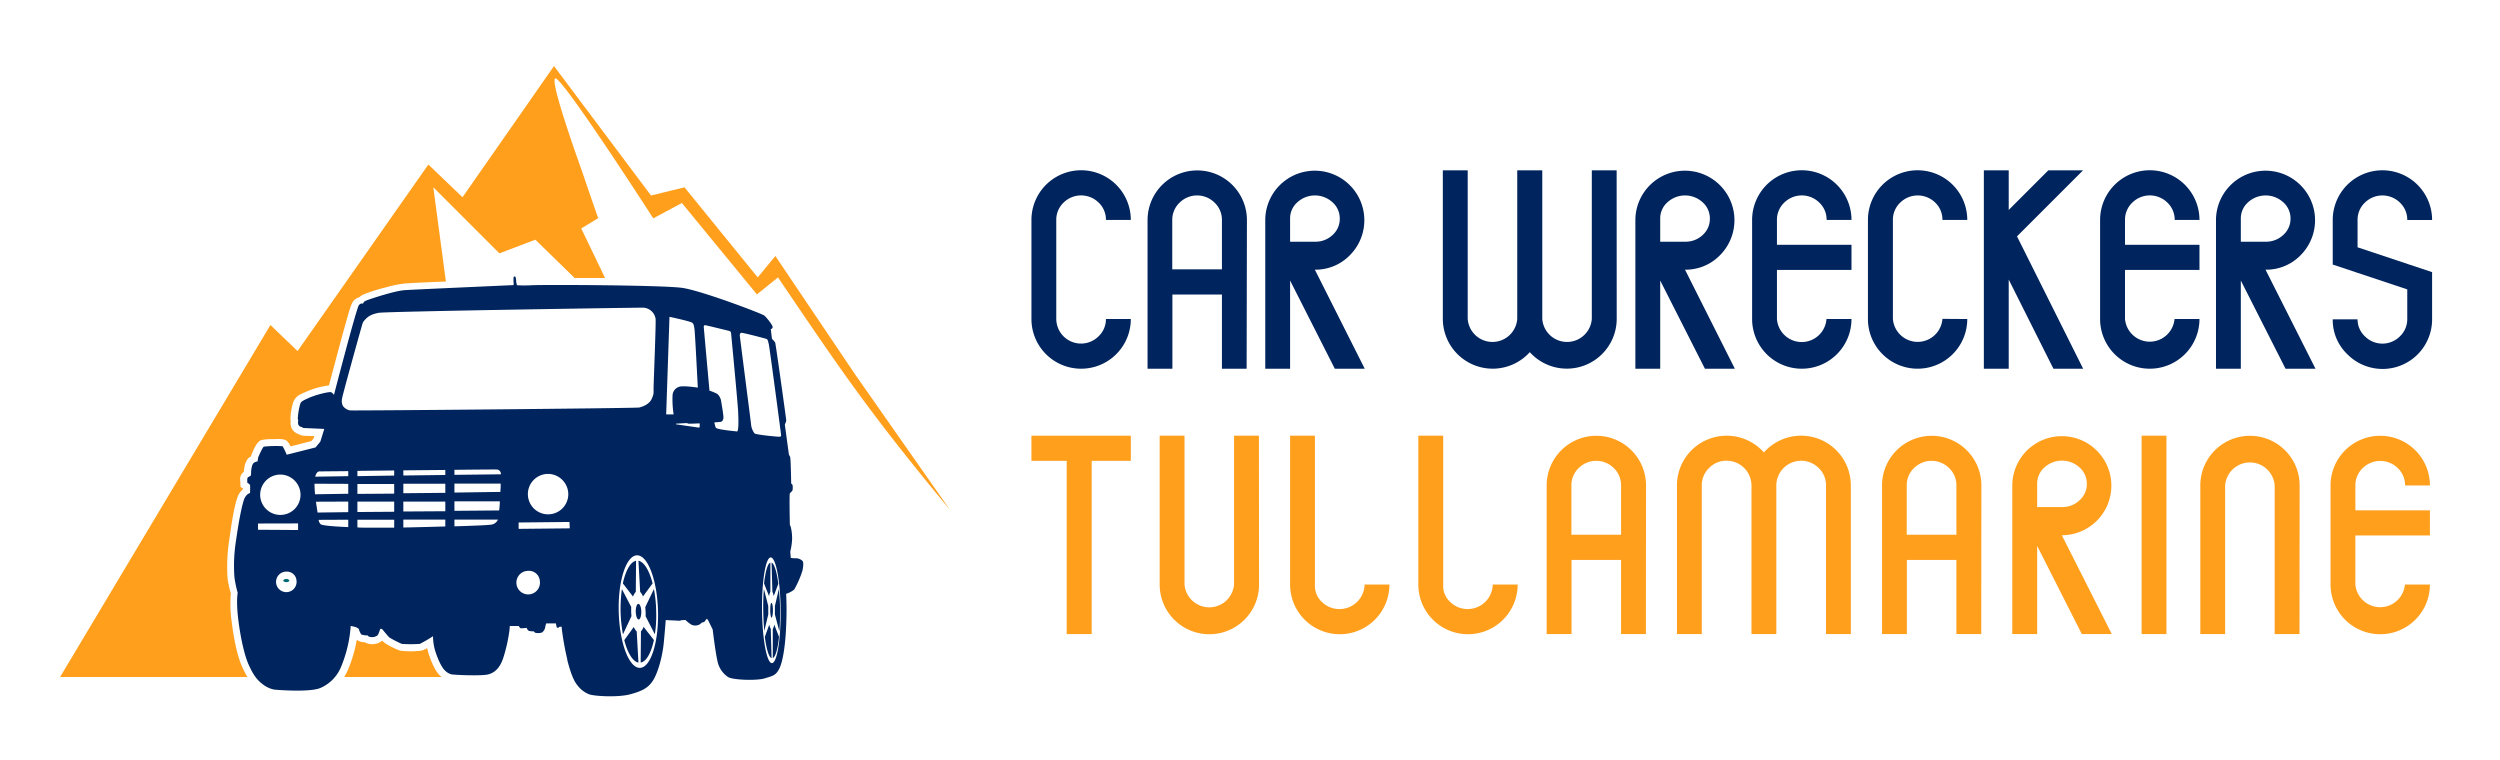
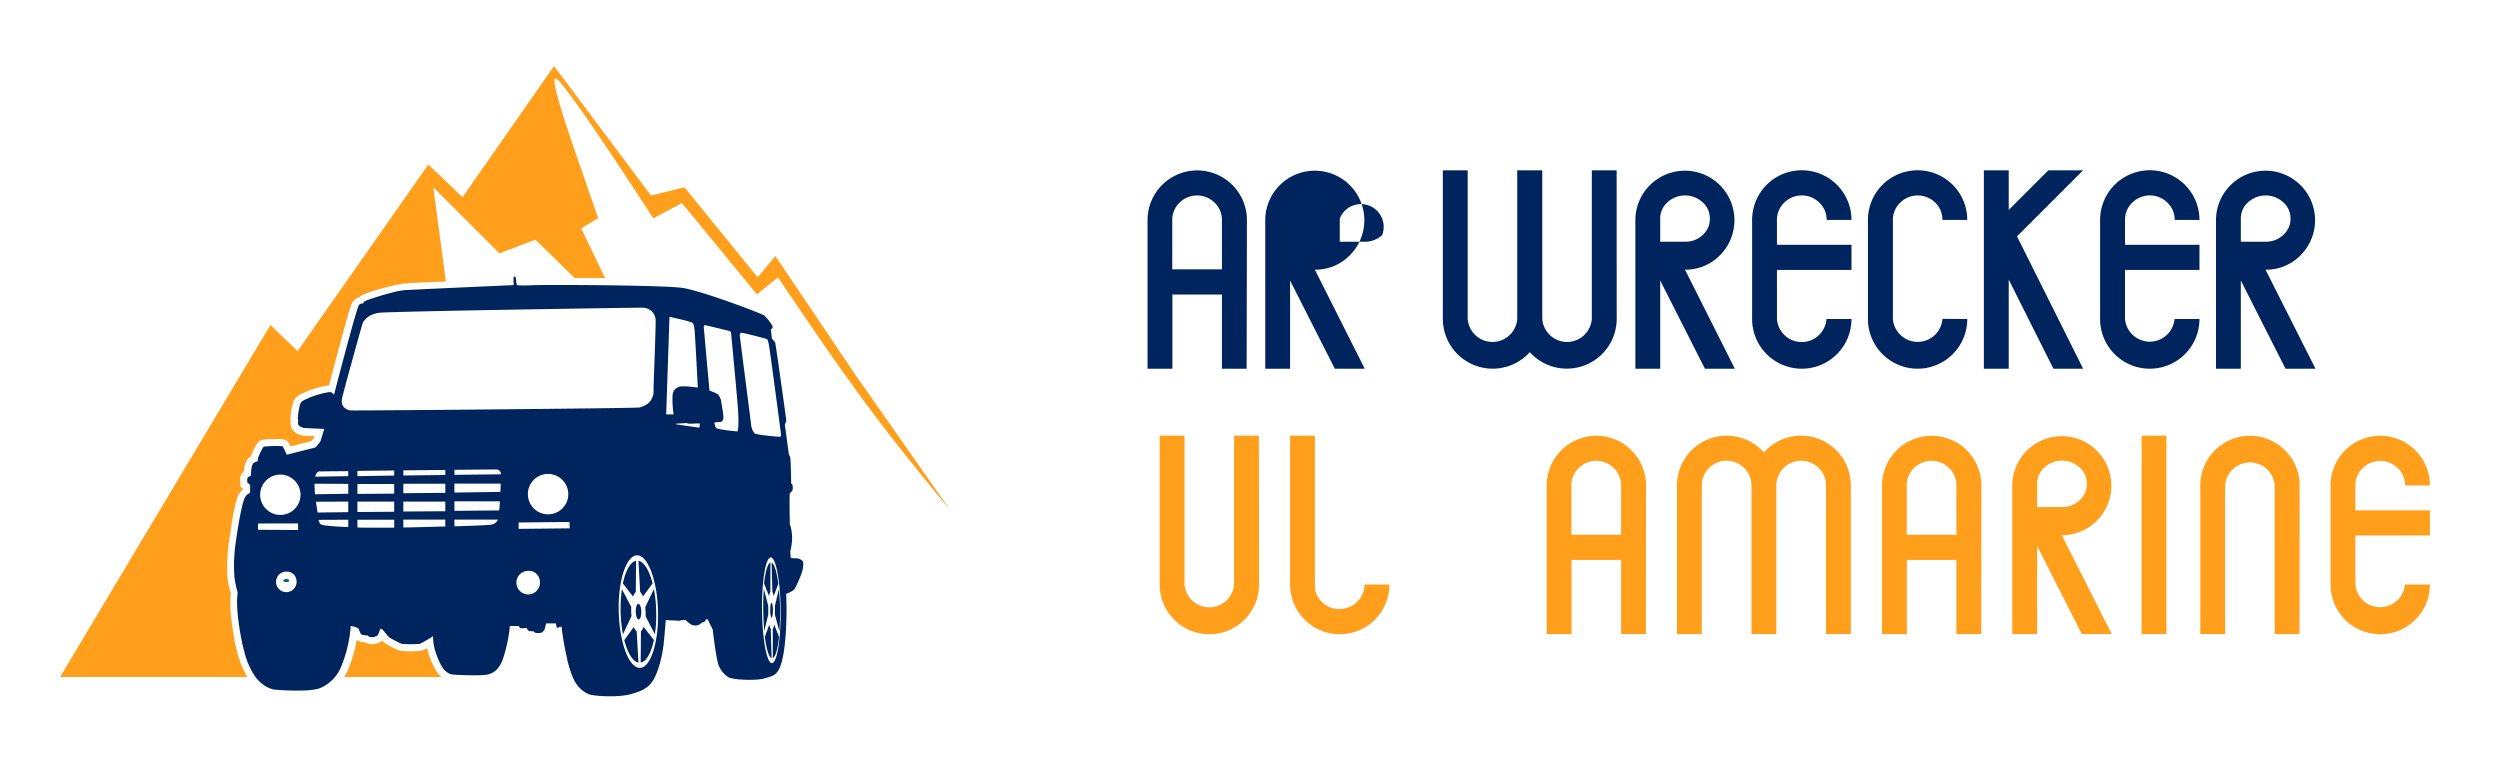
<svg xmlns="http://www.w3.org/2000/svg" id="Layer_1" data-name="Layer 1" viewBox="0 0 757 230">
  <defs>
    <style>.cls-1,.cls-5{fill:#00245d;}.cls-2,.cls-4{fill:#ff9f1c;}.cls-3{fill:#006874;}.cls-3,.cls-4,.cls-5{fill-rule:evenodd;}</style>
  </defs>
-   <path class="cls-1" d="M342.41,96.6a15,15,0,0,1-30.09,0v-30a15,15,0,0,1,30.09,0h-7.53a7.13,7.13,0,0,0-2.2-5.25,7.57,7.57,0,0,0-10.63,0,7.14,7.14,0,0,0-2.21,5.25V96.55a7.5,7.5,0,0,0,12.84,5.25,7.15,7.15,0,0,0,2.2-5.2Z" />
  <path class="cls-1" d="M377.48,111.65H370V89.18h-15v22.47h-7.52v-45a15,15,0,0,1,30.09,0ZM370,81.56V66.64a7.13,7.13,0,0,0-2.21-5.27,7.53,7.53,0,0,0-10.62,0,7.17,7.17,0,0,0-2.21,5.27V81.56Z" />
-   <path class="cls-1" d="M413.24,111.65h-9.06L390.64,84.94v26.71h-7.52V66.59a15,15,0,1,1,25.66,10.65,14.51,14.51,0,0,1-10.64,4.42Zm-7.56-45.46a6.53,6.53,0,0,0-2.21-4.95,7.87,7.87,0,0,0-10.62,0,6.5,6.5,0,0,0-2.21,4.95v7h7.52a7.51,7.51,0,0,0,5.31-2A6.53,6.53,0,0,0,405.68,66.19Z" />
+   <path class="cls-1" d="M413.24,111.65h-9.06L390.64,84.94v26.71h-7.52V66.59a15,15,0,1,1,25.66,10.65,14.51,14.51,0,0,1-10.64,4.42Zm-7.56-45.46v7h7.52a7.51,7.51,0,0,0,5.31-2A6.53,6.53,0,0,0,405.68,66.19Z" />
  <path class="cls-1" d="M489.54,96.63a15.1,15.1,0,0,1-26.32,10,15.1,15.1,0,0,1-26.33-10V51.57h7.53v45a7.52,7.52,0,0,0,15,0v-45H467v45a7.52,7.52,0,0,0,15,0v-45h7.52Z" />
  <path class="cls-1" d="M525.31,111.65h-9.06L502.71,84.94v26.71h-7.52V66.59a15,15,0,1,1,25.66,10.65,14.49,14.49,0,0,1-10.63,4.42Zm-7.56-45.46a6.53,6.53,0,0,0-2.21-4.95,7.87,7.87,0,0,0-10.62,0,6.5,6.5,0,0,0-2.21,4.95v7h7.52a7.51,7.51,0,0,0,5.31-2A6.53,6.53,0,0,0,517.75,66.19Z" />
  <path class="cls-1" d="M560.63,96.6a15,15,0,0,1-30.09,0v-30a15,15,0,0,1,30.09,0H553.1a7.1,7.1,0,0,0-2.21-5.25,7.56,7.56,0,0,0-10.62,0,7.14,7.14,0,0,0-2.21,5.25v7.52h22.57v7.62H538.06V96.6a7.52,7.52,0,0,0,15,0Z" />
  <path class="cls-1" d="M595.69,96.6a15,15,0,0,1-30.08,0v-30a15,15,0,0,1,30.08,0h-7.52A7.14,7.14,0,0,0,586,61.36a7.56,7.56,0,0,0-10.62,0,7.1,7.1,0,0,0-2.21,5.25V96.55a7.52,7.52,0,0,0,15,0Z" />
  <path class="cls-1" d="M630.78,111.65h-9l-13.54-27v27h-7.53V51.57h7.53v12l12-12h10.51l-20,20Z" />
  <path class="cls-1" d="M666,96.6a15,15,0,0,1-30.09,0v-30a15,15,0,0,1,30.09,0H658.5a7.14,7.14,0,0,0-2.21-5.25,7.57,7.57,0,0,0-10.63,0,7.14,7.14,0,0,0-2.21,5.25v7.52H666v7.62H643.45V96.6a7.53,7.53,0,0,0,15,0Z" />
  <path class="cls-1" d="M701.13,111.65h-9.07L678.52,84.94v26.71H671V66.59a15,15,0,1,1,25.66,10.65A14.49,14.49,0,0,1,686,81.66Zm-7.56-45.46a6.53,6.53,0,0,0-2.21-4.95,7.89,7.89,0,0,0-10.63,0,6.53,6.53,0,0,0-2.21,4.95v7H686a7.55,7.55,0,0,0,5.32-2A6.53,6.53,0,0,0,693.57,66.19Z" />
-   <path class="cls-1" d="M736.44,96.6a15,15,0,0,1-25.67,10.66,14.35,14.35,0,0,1-4.42-10.56h7.52a7,7,0,0,0,2.21,5.13,7.48,7.48,0,0,0,10.63,0,7.16,7.16,0,0,0,2.21-5.2v-9l-22.57-7.52V66.61a15,15,0,0,1,30.09,0h-7.52a7.14,7.14,0,0,0-2.21-5.25,7.57,7.57,0,0,0-10.63,0,7.14,7.14,0,0,0-2.21,5.25v8.27l22.57,7.53Z" />
-   <path class="cls-2" d="M342.41,139.54H330.56V192H323V139.54H312.32v-7.61h30.09Z" />
  <path class="cls-2" d="M381.24,177a15,15,0,0,1-30.09,0V131.93h7.52v45a7.52,7.52,0,0,0,15,0v-45h7.53Z" />
  <path class="cls-2" d="M420.72,177a15,15,0,0,1-30.08,0V131.93h7.52v45.43a6.52,6.52,0,0,0,2.21,5,7.47,7.47,0,0,0,5.31,2.06A7.58,7.58,0,0,0,413.2,177Z" />
-   <path class="cls-2" d="M459.55,177a15,15,0,0,1-30.08,0V131.93H437v45.43a6.52,6.52,0,0,0,2.21,5,7.47,7.47,0,0,0,5.31,2.06A7.58,7.58,0,0,0,452,177Z" />
  <path class="cls-2" d="M498.38,192h-7.52V169.54h-15V192h-7.53V147a15,15,0,0,1,30.09,0Zm-7.52-30.09V147a7.19,7.19,0,0,0-2.21-5.27,7.53,7.53,0,0,0-10.62,0,7.15,7.15,0,0,0-2.21,5.27v14.92Z" />
  <path class="cls-2" d="M560.43,192h-7.52V147a7.16,7.16,0,0,0-2.21-5.29A7.52,7.52,0,0,0,537.87,147v45h-7.52V147a7.55,7.55,0,0,0-7.52-7.5,7.28,7.28,0,0,0-5.32,2.21A7.2,7.2,0,0,0,515.3,147v45h-7.52V147A15.06,15.06,0,0,1,534.11,137,15.05,15.05,0,0,1,560.43,147Z" />
  <path class="cls-2" d="M599.92,192H592.4V169.54h-15V192h-7.52V147a15,15,0,0,1,30.08,0Zm-7.52-30.09V147a7.19,7.19,0,0,0-2.21-5.27,7.53,7.53,0,0,0-10.62,0,7.15,7.15,0,0,0-2.21,5.27v14.92Z" />
  <path class="cls-2" d="M639.45,192h-9.07L616.85,165.3V192h-7.53V147a15,15,0,1,1,15,15.07Zm-7.56-45.46a6.53,6.53,0,0,0-2.21-5,7.87,7.87,0,0,0-10.62,0,6.5,6.5,0,0,0-2.21,5v7h7.52a7.51,7.51,0,0,0,5.31-2.05A6.53,6.53,0,0,0,631.89,146.55Z" />
  <path class="cls-2" d="M656,192h-7.52V131.93H656Z" />
  <path class="cls-2" d="M696.29,192h-7.52V147a7.52,7.52,0,0,0-15,0v45h-7.52V147a15,15,0,0,1,30.08,0Z" />
  <path class="cls-2" d="M735.78,177a15,15,0,0,1-30.09,0V147a15,15,0,0,1,30.09,0h-7.52a7.14,7.14,0,0,0-2.21-5.25,7.57,7.57,0,0,0-10.63,0,7.14,7.14,0,0,0-2.21,5.25v7.52h22.57v7.62H713.21V177a7.53,7.53,0,0,0,15,0Z" />
  <path class="cls-3" d="M87.62,175.81c0-.32-.68-.52-.92-.52s-.93.2-.93.52.68.48.93.48.92-.16.92-.48Z" />
  <path class="cls-4" d="M104.17,205h29.58c-.12-.08-.24-.2-.36-.28-1.6-1.36-2.84-4.49-3.48-6.41-.2-.61-.4-1.33-.56-2.05a8.71,8.71,0,0,1-1.73.76,27.11,27.11,0,0,1-6.49,0,24.63,24.63,0,0,1-4.37-2.16,4.55,4.55,0,0,1-1-.88A4.76,4.76,0,0,1,112,195a3.28,3.28,0,0,1-1.52-.52,4.3,4.3,0,0,1-2.37-.68.09.09,0,0,0-.08-.08,41.26,41.26,0,0,1-2.65,9.06,14.4,14.4,0,0,1-1.16,2.2Z" />
  <path class="cls-4" d="M287.72,154.48l-28.94-41.32-24-35.64L229.44,84,207.27,56.72,197.13,59.2,167.75,20l-27.7,39.72-10.34-9.9L90.1,106.3l-8.21-7.89L18.19,205l56.72,0c-.52-.88-1-1.84-1.48-2.85-1.81-3.92-2.81-10-3.33-14.35a36.56,36.56,0,0,1-.2-8.13,27,27,0,0,1-1-4.65,53,53,0,0,1,.6-12.07c.4-2.88,1.48-10.82,2.8-13.27A7.76,7.76,0,0,1,73.67,148V148l-.84-.56-.12-2.49,0-.24a2.89,2.89,0,0,1,1.12-1.84c.08-1.44.48-3.41,1.6-4.33a4,4,0,0,1,.6-.36,1.69,1.69,0,0,1,.12-.48c.56-1.36,1.57-4,3-4.45a16.24,16.24,0,0,1,3.45-.28c1.2,0,3.36-.28,4.37.64a5.84,5.84,0,0,1,1,1.56l6.29-1.6.72-.84.2-.68h-.4c-1-.08-2.44,0-3.4-.2a2.87,2.87,0,0,1-1-.41,3.42,3.42,0,0,1-2.24-2.2,4.23,4.23,0,0,1-.12-1.72c0-.2,0-.4-.08-.64a18.75,18.75,0,0,1,.88-5.18c.84-1.84,1.88-2.2,3.69-3a25.66,25.66,0,0,1,7.09-2c1-3.72,2-7.49,3-11.22.8-3,1.64-6.09,2.52-9.14.32-1.12,1.17-4.49,2-5.33a3.52,3.52,0,0,1,1.68-1,4.64,4.64,0,0,1,1.65-1,49.78,49.78,0,0,1,6.41-2,34.09,34.09,0,0,1,5.61-1.16c4.13-.28,8.34-.44,12.55-.6l-3.81-28.54,20,20,10.9-4.13L174,84.18c3.09,0,6.13,0,9.22,0l-7.22-15,5.13-3.12s-3.84-11-4.24-12.31-10.51-28.9-8.78-30,29.7,42.37,29.7,42.37l8.66-4.65L229.2,89.15,235.57,84c18.68,27.54,27.1,40.25,52.15,70.47Z" />
  <path class="cls-5" d="M192.92,168.15c3.29,0,6.13,7.66,6.33,17.08s-2.24,17-5.53,17-6.13-7.61-6.37-17,2.28-17.08,5.57-17.08Zm-87.47-25.53v1.56l-10,.16c.24-1,.69-1.64,1.41-1.6,0,0-.4,0,.24,0l8.37-.08Zm0,3.89v3l-10.06.16c-.08-1.08-.16-2.2-.16-3.2Zm0,5.37v3.2l-9.29.12v0c-.09-.6-.29-1.84-.49-3.28Zm0,5.49v2.24c-5.61-.24-8-.56-8.37-.88a2.25,2.25,0,0,1-.6-1.32Zm2.77,2.32v-2.32h11.14v2.4c-3.52,0-6.65,0-8.85,0-.81,0-1.57,0-2.29-.08Zm0-4.65v-3.16l11.14,0v3.08Zm0-5.49v-3l11.14,0v2.92Zm0-5.37v-1.6l11.14-.12V144Zm13.91,15.55v-2.4h12.71v2.08c-4.09.12-8.58.24-12.71.32Zm0-4.85v-3l12.71,0v2.92Zm0-5.53v-2.88l12.71,0v2.76Zm0-5.37v-1.56l12.71-.12v1.52Zm75.48,32.67c-1-3.89-2.57-6.53-4.29-6.85l.52,9.42a3.5,3.5,0,0,1,.84,1.4Zm-5.09,2.57.08-9.42c-1.69.32-3.17,3-4,6.85l3.09,4a4,4,0,0,1,.8-1.4Zm-1.36,4.61-2.85-5.46a45.58,45.58,0,0,0-.4,6.86,44.45,44.45,0,0,0,.72,6.85l2.57-5.49c0-.44-.08-.88-.08-1.36s0-1,0-1.4Zm.76,6-2.89,4c1,3.88,2.57,6.49,4.29,6.81l-.52-9.42a4.2,4.2,0,0,1-.88-1.36Zm2.16,1.36-.08,9.42c1.72-.28,3.17-2.93,4-6.81l-3.13-4a3.14,3.14,0,0,1-.8,1.36Zm1.4-4.61,2.81,5.49a37.37,37.37,0,0,0,.4-6.85,39.44,39.44,0,0,0-.68-6.86l-2.61,5.46c0,.44.08.92.08,1.4a7.72,7.72,0,0,1,0,1.36ZM234,190.4l0,8.86c.8-.32,1.52-2.77,1.88-6.42l-1.44-3.72a4,4,0,0,1-.4,1.28Zm-.37,8.86-.24-8.86a3.84,3.84,0,0,1-.44-1.28l-1.36,3.72c.48,3.65,1.2,6.1,2,6.42Zm-2.24-8.06,1.24-5.13c0-.4,0-.84,0-1.28V183.5l-1.32-5.13c-.16,1.93-.24,4.13-.2,6.42s.16,4.49.32,6.41Zm0-14.43,1.48,3.73a4.74,4.74,0,0,1,.4-1.32l0-8.82c-.84.28-1.52,2.76-1.92,6.41Zm2.24-6.41.25,8.82a4.74,4.74,0,0,1,.4,1.32l1.4-3.73c-.48-3.65-1.24-6.13-2.05-6.41Zm2.21,8-1.2,5.13c0,.41,0,.85,0,1.29s0,.88,0,1.28L236,191.2c.16-1.92.2-4.09.2-6.41s-.16-4.49-.36-6.42Zm-1.8,6.42c0-1.21-.2-2.21-.45-2.21s-.36,1-.36,2.21.2,2.24.4,2.24.41-1,.41-2.24Zm-40.65,2.8c.48,0,.8-1.08.8-2.36s-.44-2.37-.88-2.37-.84,1-.8,2.37.44,2.36.88,2.36ZM137.6,159.33v-2l13.19,0a2.65,2.65,0,0,1-2.32,1.56c-.69.12-5.14.32-10.87.48Zm0-4.65V151.8l13.75,0c0,1-.12,1.92-.2,2.76Zm0-5.53v-2.72h14v1c0,.4-.08,1-.08,1.52Zm0-5.37v-1.52c7.42-.08,12.87-.12,13-.08a1.33,1.33,0,0,1,1,.88,1.85,1.85,0,0,1,.08.56Zm34.15,56c1.05,4.05,2,6.49,3.17,7.82a8.13,8.13,0,0,0,3.49,2.64c1.48.56,8.62,1,12.38,0s5.46-2,6.82-4,2.93-6.77,3.41-11.9.56-6.58.56-6.58,3.48.16,4,.2a1.39,1.39,0,0,0,.72-.16c.08,0,1.24-.08,1.24-.08a12.49,12.49,0,0,0,1.84,1.45,2.85,2.85,0,0,0,2.29,0,3.64,3.64,0,0,0,.88-.68l.68-.13.76-1,.36.32,1.45,2.93s.8,6.73,1.4,9.3a7.57,7.57,0,0,0,3.25,5.09c1.44.92,8.7,1.16,11.14.4s3.33-.84,4.41-3,1.76-7,2-11.82.16-7.42.12-8.86-.08-1.92-.08-1.92a7.06,7.06,0,0,0,2.45-1.29,29.22,29.22,0,0,0,2.48-5.69c.28-1.28.41-2.6,0-3a2.92,2.92,0,0,0-2.12-.77,10.35,10.35,0,0,1-1.4-.12l-.16-1.92a18.46,18.46,0,0,0,.56-3.73,14.52,14.52,0,0,0-.4-3.69,2.36,2.36,0,0,0-.28-.64s-.2-9.26,0-9.58a6.88,6.88,0,0,0,.8-.88,4.74,4.74,0,0,0,0-1.68,1.63,1.63,0,0,0-.4-.4s-.12-7.66-.32-8.06a3.3,3.3,0,0,0-.36-.64l-1.25-9.18a4.25,4.25,0,0,0,.44-1.2c0-.32-3.2-23.33-3.36-23.61a6.79,6.79,0,0,0-.84-1c-.08-.08-.12-.08-.12-.08l-.37-3s.41,0,.57-.52-1.85-3-2.53-3.57-19-7.54-24.85-8.38-41.29-1-45.62-.8a36.8,36.8,0,0,1-4.41,0s-.2-.68-.24-1a11.36,11.36,0,0,0-.16-1.4.38.38,0,0,0-.4-.25c-.12,0-.2.08-.24.29a8.9,8.9,0,0,0,0,1.44,4.41,4.41,0,0,1,0,.88s-29.74,1.32-32.87,1.52-10.3,2.61-11.34,3-1,.48-1.21.76-.16.36-.16.36-.52-.36-1.24.4-7.57,27.22-7.57,27.22a1.94,1.94,0,0,0-.89-.84c-.52-.16-4.25.64-6.77,1.76s-2.33,1.28-2.61,2a21.37,21.37,0,0,0-.68,4.16c0,.45.16.41.12.65a3.37,3.37,0,0,0,0,1.12,1.26,1.26,0,0,0,.76.8l.41.08a.91.91,0,0,0,.4.28c.24,0,6.33.28,6.33.28L97,133.72l-1.45,1.76-8.73,2.21a21.12,21.12,0,0,0-1.25-2.57,33.68,33.68,0,0,0-5.65.12c-.4.12-1.6,2.93-1.72,3.21a6.09,6.09,0,0,0-.16,1.24,2.66,2.66,0,0,0-1.25.52c-.52.4-.76,2.13-.76,2.81s-.08,1-.08,1-.44.28-.76.44a.82.82,0,0,0-.32.52l0,1.17s.76.48.84.72,0,2.44,0,2.44-.84.08-1.56,1.37-1.8,6.81-2.61,12.54a48.72,48.72,0,0,0-.56,11.51,32.58,32.58,0,0,0,1,4.77s-.52,2.4.16,8,1.89,10.95,3.13,13.71,2.33,4.49,4.13,5.85a8.14,8.14,0,0,0,3.53,1.73c.36.08,10.7.92,14-.44a11.79,11.79,0,0,0,6.37-6.5,39.08,39.08,0,0,0,2.57-9.3c.28-2,.32-3,.32-3A8.9,8.9,0,0,1,108,190a6,6,0,0,0,.64.4,5.36,5.36,0,0,0,.76,1.72,5.65,5.65,0,0,0,1.93.28,1,1,0,0,0,.84.48,2.69,2.69,0,0,0,2.12-.48c.48-.52.76-2,.93-2a1.07,1.07,0,0,1,.52.12s1.92,2.36,2.24,2.56a33.82,33.82,0,0,0,3.69,1.89,40.82,40.82,0,0,0,5.45,0,42,42,0,0,0,4-2.33,15.63,15.63,0,0,0,.84,5c.92,2.73,2,4.73,2.85,5.46a4.53,4.53,0,0,0,1.8,1.08c.48.16,9.3.6,11.34,0s3.49-2.09,4.45-5a48.62,48.62,0,0,0,1.85-8.22c.12-1.28.12-1.4.12-1.4l2.72,0s.32.64.6.68,1.81-.12,1.81-.12a1.39,1.39,0,0,0,.68.92,5.56,5.56,0,0,0,1.44.12s.32.44.6.48a3.88,3.88,0,0,0,1.89-.12,2.52,2.52,0,0,0,1-1.76c.24-1,.32-1,.32-1h2.89l.24,1.16c.32.32.6.16.68,0s.8-.16.8-.16a84.58,84.58,0,0,0,1.76,10Zm.69-41.73.08,1.93-15.48.16v-1.93Zm-.36-8.3a6.12,6.12,0,1,1-6.14-6.25,6.18,6.18,0,0,1,6.14,6.25Zm-81.82,8.74v2l-12.14-.08,0-1.89Zm73.2,17.36a3.57,3.57,0,1,1-3.53-3,3.31,3.31,0,0,1,3.53,3Zm-73.68-.08a3.11,3.11,0,1,1-3.08-2.69,2.91,2.91,0,0,1,3.08,2.69ZM91,149.91a6.11,6.11,0,1,1-6.13-6.21A6.15,6.15,0,0,1,91,149.91Zm139.74,34.88c-.08-8.82,1.08-16,2.64-16s2.93,7.18,3,16-1.08,16-2.64,16-2.89-7.13-3-16Zm-7.66-54.16c-.72-.08-6-.56-6.33-1.12a7.58,7.58,0,0,1-.44-1.6l1.88-.16c.36-.08.68-.28.84-1s-.48-4-.64-5.13a3.82,3.82,0,0,0-1.16-2.32,13.06,13.06,0,0,0-2.4-1s-1.73-19.08-1.73-19.36a.44.44,0,0,1,.36-.48c.28,0,6.74,1.6,7.26,1.72s.52.36.64.6c0,0,2.08,21.77,2.16,24s.24,6-.44,5.89Zm4.33-2.24c-.16-1.52-3.45-26.82-3.41-26.94s.08-.56.41-.68,7.65,1.8,7.73,1.88a.56.56,0,0,1,.2.16c.08.12.2.2.48,1.57s3.69,27.09,3.69,27.3.08.52-.48.56-7.14-.6-7.54-1a5.24,5.24,0,0,1-1.08-2.88Zm-33.79-5c-1.08.24-86.86,1-87.66.88a3.47,3.47,0,0,1-2.13-1.36,3.39,3.39,0,0,1-.24-2.29c.12-1,5.17-19.12,5.73-21.08s.48-1.93,1.29-2.81,1.8-1.56,4-2,79.45-1.61,80.17-1.57a4,4,0,0,1,3.73,3.33c.16,1-.56,18.56-.6,20.6s.16,2-.56,3.65-2.65,2.37-3.77,2.65Zm10.26,2.08-2.16,0,1-29.54s6.37,1.36,6.89,1.8.53,1,.69,2,1,17.64,1,17.64-4.45-.69-5.65-.25a2.84,2.84,0,0,0-2,2.57,29.76,29.76,0,0,0,.32,5.77Zm7.78,4c-.32,0-7-1-7-1s0-.12,0-.16,3.17-.2,3.29-.2.2.08.44.16,3.45-.08,3.45-.08.16,1.28-.2,1.32Z" />
</svg>